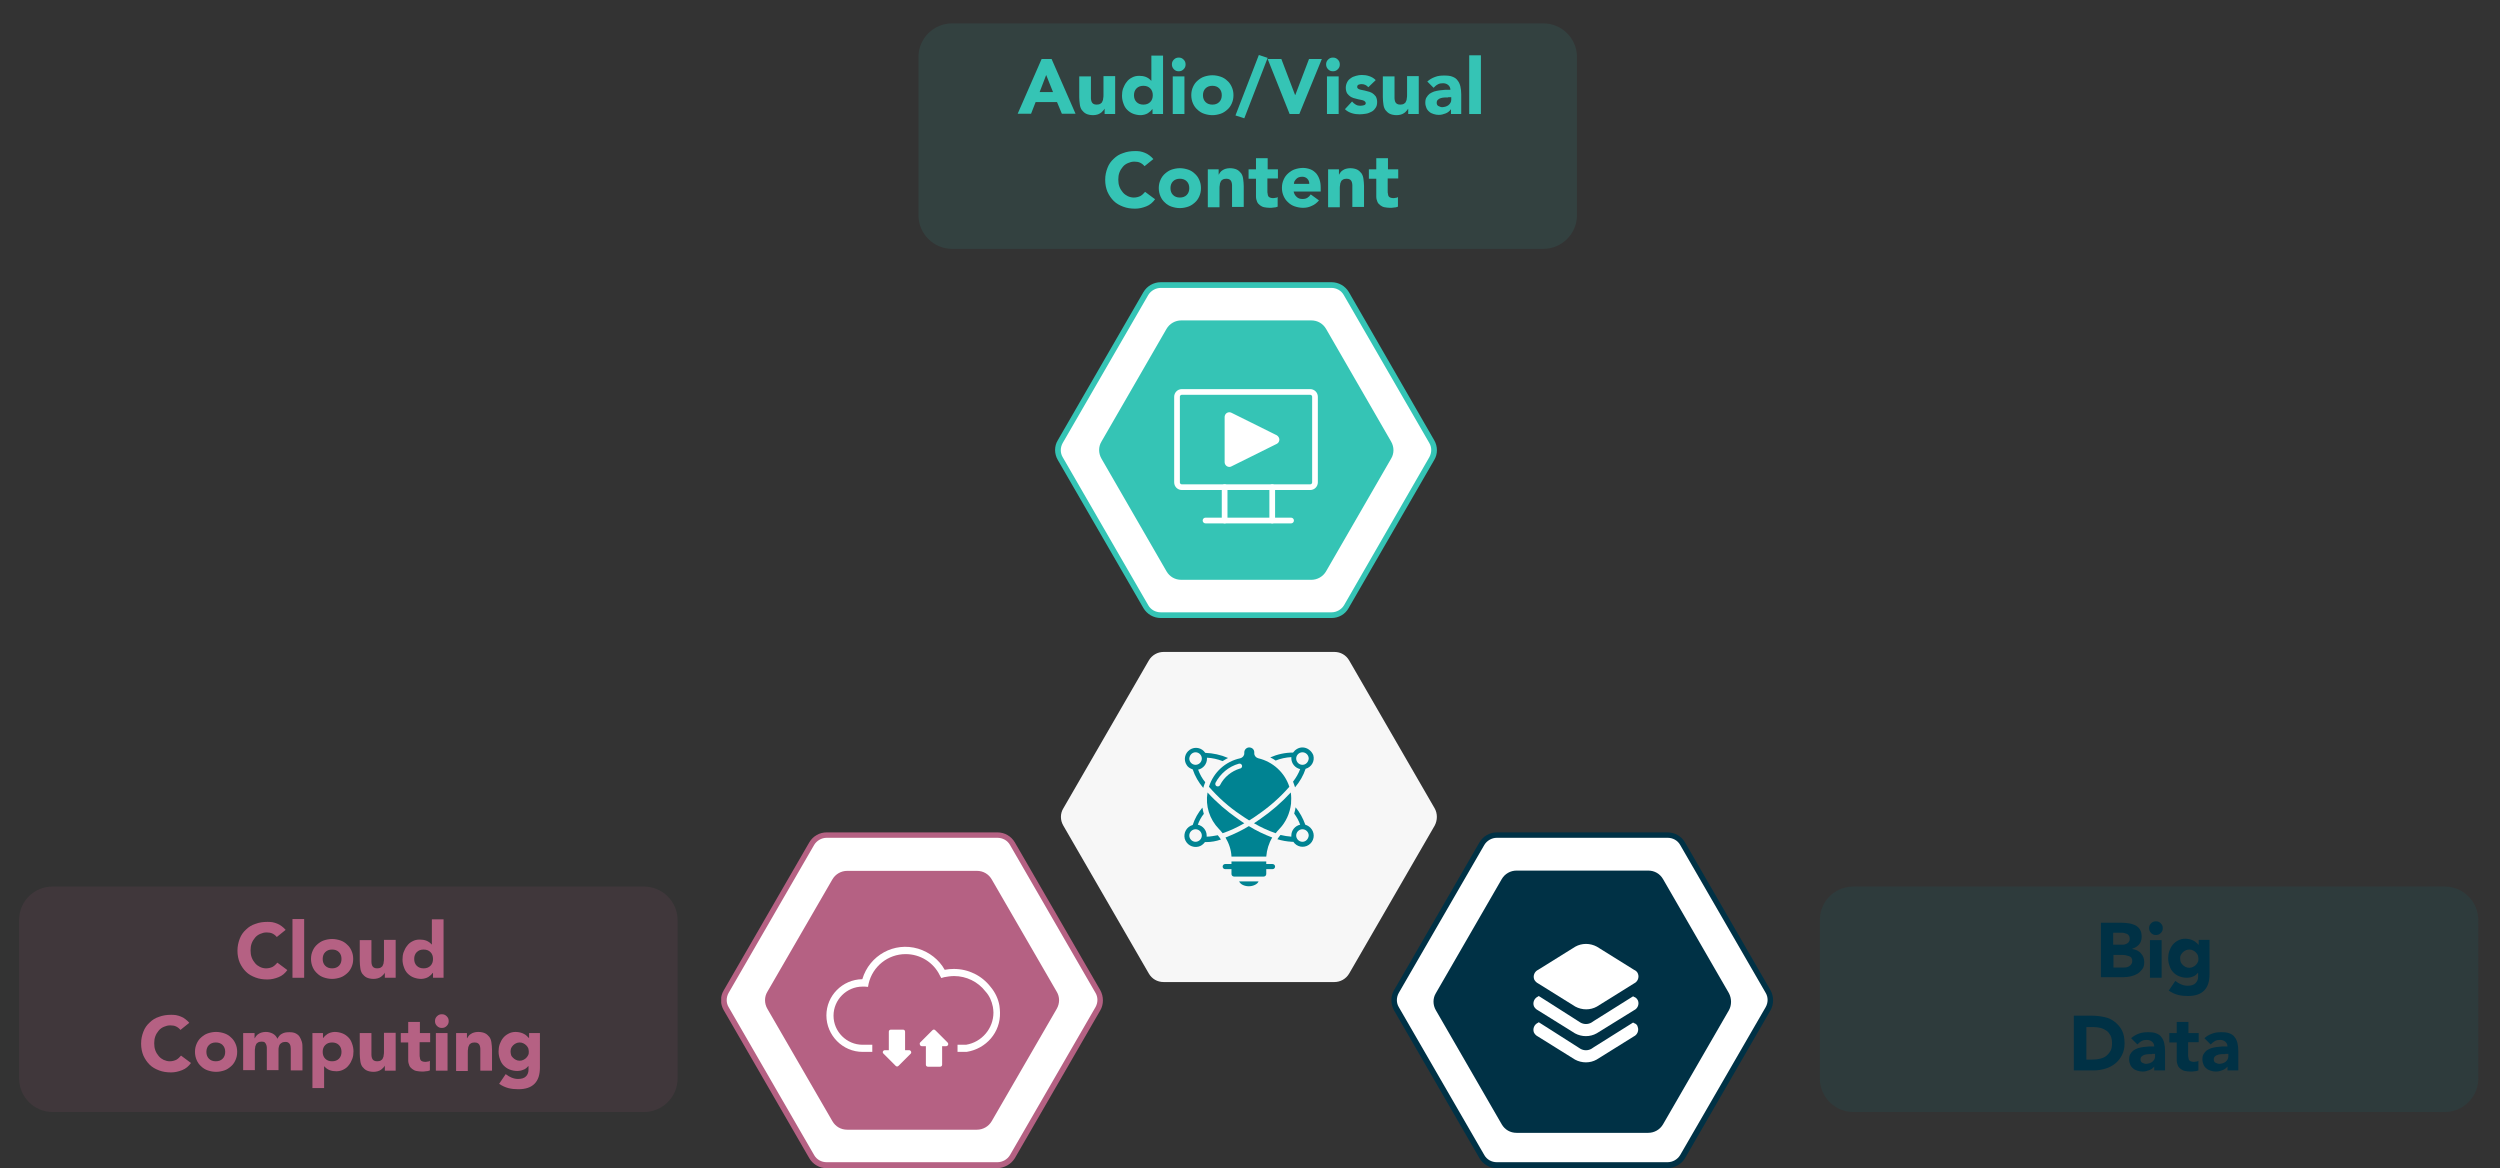
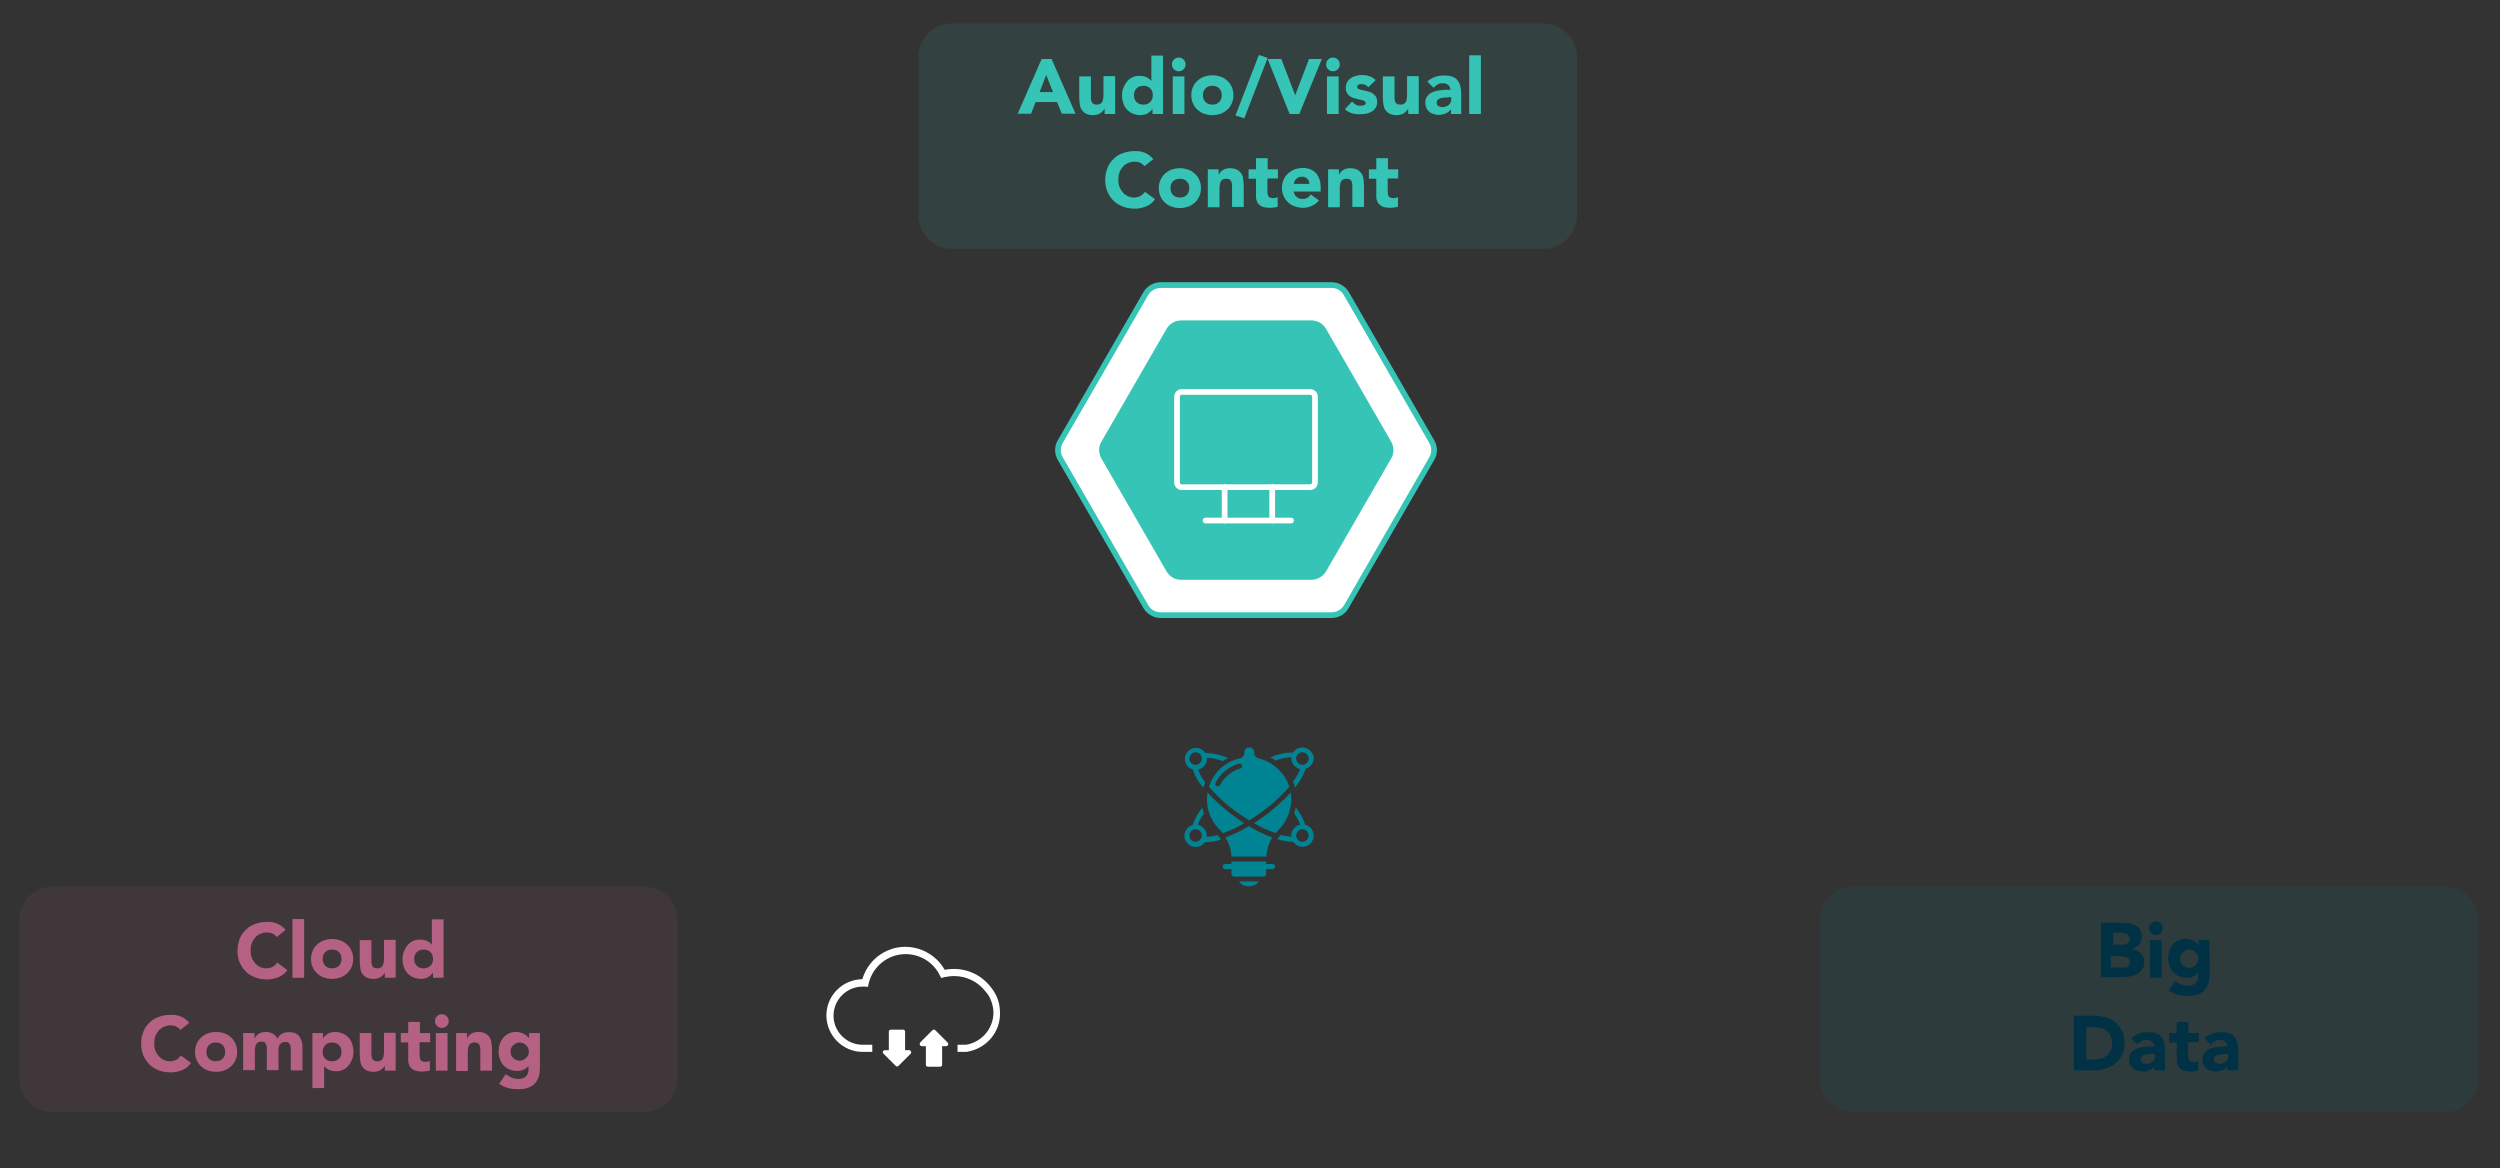
<svg xmlns="http://www.w3.org/2000/svg" xmlns:xlink="http://www.w3.org/1999/xlink" version="1.1" id="Government:_Security_Redactions_FOIA_Cloud_And_Managing_Big_Data_Volumes_Graphic_2" x="0px" y="0px" width="877px" height="409.8px" viewBox="0 0 877 409.8" style="enable-background:new 0 0 877 409.8;" xml:space="preserve">
  <rect x="0" y="0" width="877" height="409.8" fill="#333333" stroke="none" />
  <style type="text/css">
	.st0{clip-path:url(#SVGID_00000152245239896906343750000011505466876113138338_);}
	.st1{fill:#FFFFFF;}
	.st2{fill:#35C4B5;}
	.st3{clip-path:url(#SVGID_00000143575699520259299860000016526067458039462836_);}
	.st4{fill:none;stroke:#FFFFFF;stroke-width:2;stroke-linecap:round;stroke-linejoin:round;}
	.st5{clip-path:url(#SVGID_00000152257347457204013420000004127673678515836081_);}
	.st6{fill:#003145;}
	.st7{fill:#F7F7F7;}
	.st8{fill:#B56183;}
	.st9{clip-path:url(#SVGID_00000102509981743271564310000011940741984110115762_);}
	.st10{clip-path:url(#SVGID_00000065061499252934463790000007222467296403879302_);}
	.st11{fill:#008392;}
	.st12{opacity:0.1;fill:#35C4B5;enable-background:new    ;}
	.st13{opacity:0.1;fill:#B56183;enable-background:new    ;}
	.st14{opacity:0.1;fill:#008392;enable-background:new    ;}
</style>
  <g id="Group_32056">
    <g>
      <defs>
        <rect id="SVGID_1_" x="253" y="99" width="369" height="310.8" />
      </defs>
      <clipPath id="SVGID_00000137119397086432568460000000447670017977330620_">
        <use xlink:href="#SVGID_1_" style="overflow:visible;" />
      </clipPath>
      <g id="Group_32055" style="clip-path:url(#SVGID_00000137119397086432568460000000447670017977330620_);">
        <path id="Path_45487" class="st1" d="M502.3,160.9l-30,51.9c-1.1,1.9-3.1,3-5.2,3h-59.9c-2.2,0-4.1-1.1-5.2-3l-30-51.9     c-1.1-1.9-1.1-4.2,0-6l30-51.9c1.1-1.9,3.1-3,5.2-3h59.9c2.2,0,4.1,1.1,5.2,3l30,51.9C503.3,156.8,503.3,159.1,502.3,160.9" />
        <path id="Path_45488" class="st2" d="M467.1,216.8h-59.9c-2.5,0-4.8-1.3-6.1-3.5l-30-51.9c-1.3-2.2-1.3-4.9,0-7l30-51.9     c1.3-2.2,3.6-3.5,6.1-3.5h59.9c2.5,0,4.8,1.3,6.1,3.5l29.9,51.9c1.3,2.2,1.3,4.9,0,7l-30,51.9     C471.9,215.5,469.6,216.8,467.1,216.8 M407.2,101c-1.8,0-3.5,1-4.4,2.5l-30,51.9c-0.9,1.6-0.9,3.5,0,5l30,51.9     c0.9,1.6,2.6,2.5,4.4,2.5h59.9c1.8,0,3.5-1,4.4-2.5l29.9-51.9c0.9-1.6,0.9-3.5,0-5l-30-51.9c-0.9-1.6-2.6-2.5-4.3-2.5H407.2z" />
        <path id="Path_45489" class="st2" d="M488,160.9l-22.8,39.5c-1.1,1.9-3.1,3-5.2,3h-45.6c-2.2,0-4.1-1.1-5.2-3l-22.8-39.5     c-1.1-1.9-1.1-4.2,0-6l22.8-39.5c1.1-1.9,3.1-3,5.2-3H460c2.2,0,4.1,1.1,5.2,3l22.8,39.5C489.1,156.8,489.1,159.1,488,160.9" />
      </g>
    </g>
  </g>
  <g id="Group_32058">
    <g>
      <defs>
        <rect id="SVGID_00000031896593084314269880000018047677853908835468_" x="411.2" y="135.9" width="51.7" height="48.4" />
      </defs>
      <clipPath id="SVGID_00000004532804413819673190000012992747315245408130_">
        <use xlink:href="#SVGID_00000031896593084314269880000018047677853908835468_" style="overflow:visible;" />
      </clipPath>
      <g id="Group_32057" style="clip-path:url(#SVGID_00000004532804413819673190000012992747315245408130_);">
        <path id="Rectangle_5536" class="st4" d="M414.6,137.5h45c0.9,0,1.7,0.7,1.7,1.7v30c0,0.9-0.7,1.7-1.7,1.7h-45     c-0.9,0-1.7-0.7-1.7-1.7v-30C412.9,138.3,413.6,137.5,414.6,137.5z" />
        <line id="Line_18" class="st4" x1="422.9" y1="182.6" x2="452.9" y2="182.6" />
        <line id="Line_19" class="st4" x1="429.6" y1="170.9" x2="429.6" y2="182.6" />
        <line id="Line_20" class="st4" x1="446.3" y1="170.9" x2="446.3" y2="182.6" />
      </g>
    </g>
  </g>
  <g id="Group_32060">
    <g>
      <defs>
-         <rect id="SVGID_00000168113983519533438900000016539534937153852838_" x="253" y="99" width="369" height="310.8" />
-       </defs>
+         </defs>
      <clipPath id="SVGID_00000031914172877384180580000012234721946936599180_">
        <use xlink:href="#SVGID_00000168113983519533438900000016539534937153852838_" style="overflow:visible;" />
      </clipPath>
      <g id="Group_32059" style="clip-path:url(#SVGID_00000031914172877384180580000012234721946936599180_);">
        <path id="Path_45490" class="st1" d="M428.7,162.1v-15.9c0-1.4,1.1-2.5,2.5-2.5c0.4,0,0.8,0.1,1.1,0.3l15.9,7.9     c1.2,0.6,1.7,2.1,1.1,3.4c-0.2,0.5-0.6,0.9-1.1,1.1l-15.9,7.9c-1.2,0.6-2.7,0.1-3.4-1.1C428.8,162.9,428.7,162.5,428.7,162.1" />
        <path id="Path_45491" class="st2" d="M448.8,154.2c0-0.6-0.4-1.2-0.9-1.5l-15.9-7.9c-0.8-0.4-1.8-0.1-2.2,0.7     c-0.1,0.2-0.2,0.5-0.2,0.7v15.9c0,0.9,0.7,1.7,1.7,1.7c0.3,0,0.5-0.1,0.7-0.2l15.9-7.9C448.5,155.4,448.8,154.8,448.8,154.2      M450.5,154.2c0,1.3-0.7,2.4-1.8,3l-15.9,7.9c-1.6,0.8-3.7,0.2-4.5-1.5c-0.2-0.5-0.4-1-0.4-1.5v-15.9c0-1.8,1.5-3.3,3.3-3.3     c0.5,0,1,0.1,1.5,0.4l15.9,7.9C449.8,151.8,450.5,152.9,450.5,154.2" />
        <path id="Path_45492" class="st1" d="M620.2,353.9l-30,51.9c-1.1,1.9-3.1,3-5.2,3h-59.9c-2.2,0-4.1-1.1-5.2-3l-30-51.9     c-1.1-1.9-1.1-4.2,0-6l30-51.9c1.1-1.9,3.1-3,5.2-3H585c2.2,0,4.1,1.1,5.2,3l30,51.9C621.3,349.7,621.3,352,620.2,353.9" />
        <path id="Path_45493" class="st6" d="M585,409.8h-59.9c-2.5,0-4.8-1.3-6.1-3.5l-30-51.9c-1.2-2.2-1.2-4.9,0-7l30-51.9     c1.3-2.2,3.6-3.5,6.1-3.5H585c2.5,0,4.8,1.3,6.1,3.5l30,51.9c1.2,2.2,1.2,4.9,0,7l-30,51.9C589.9,408.4,587.5,409.7,585,409.8      M525.1,293.9c-1.8,0-3.5,1-4.4,2.5l-30,51.9c-0.9,1.6-0.9,3.5,0,5l30,51.9c0.9,1.6,2.6,2.5,4.4,2.5H585c1.8,0,3.5-1,4.4-2.5     l30-51.9c0.9-1.6,0.9-3.5,0-5l-30-51.9c-0.9-1.6-2.6-2.5-4.4-2.5H525.1z" />
-         <path id="Path_45494" class="st6" d="M606.5,354.4l-23.1,40c-1.1,1.9-3.1,3-5.2,3H532c-2.2,0-4.1-1.1-5.2-3l-23.1-40     c-1.1-1.9-1.1-4.2,0-6l23.1-40c1.1-1.9,3.1-3,5.2-3h46.2c2.2,0,4.1,1.1,5.2,3l23.1,40C607.5,350.3,607.5,352.6,606.5,354.4" />
        <path id="Path_45495" class="st1" d="M573.2,340.2l-13-8.1c-2.4-1.3-5.3-1.3-7.6,0l-13,8.1c-1.3,0.6-1.9,2.1-1.4,3.4     c0.3,0.6,0.8,1.1,1.4,1.4l13,8.1c2.4,1.3,5.3,1.3,7.6,0l13-8.1c1.3-0.6,1.9-2.1,1.4-3.4C574.4,341,573.9,340.5,573.2,340.2" />
        <path id="Path_45496" class="st1" d="M573.2,349.7l-0.3-0.2l-13.7,8.6l-0.9,0.6c-1.2,0.7-2.7,0.7-3.9,0l-10.5-6.7l-4.1-2.6     l-0.3,0.2c-1.3,0.6-1.9,2.1-1.4,3.4c0.3,0.6,0.8,1.1,1.4,1.4l13,8.1c2.4,1.3,5.3,1.3,7.6,0l13.1-8.1c1.3-0.6,1.9-2.1,1.4-3.4     C574.3,350.4,573.9,349.9,573.2,349.7" />
        <path id="Path_45497" class="st1" d="M573.2,358.9l-0.3-0.2l-13.7,8.6l-0.9,0.6c-1.2,0.7-2.7,0.7-3.9,0l-10.5-6.7l-4.1-2.6     l-0.3,0.2c-1.3,0.6-1.9,2.1-1.4,3.4c0.3,0.6,0.8,1.1,1.4,1.4l13,8.1c2.4,1.3,5.3,1.3,7.6,0l13-8.1c1.3-0.6,1.9-2.1,1.4-3.4     C574.4,359.6,573.9,359.1,573.2,358.9" />
        <path id="Path_45498" class="st7" d="M503.3,289.6l-30,51.9c-1.1,1.9-3.1,3-5.2,3h-59.9c-2.2,0-4.1-1.1-5.2-3l-30-51.9     c-1.1-1.9-1.1-4.2,0-6l30-51.9c1.1-1.9,3.1-3,5.2-3h59.9c2.2,0,4.1,1.1,5.2,3l30,51.9C504.3,285.4,504.3,287.7,503.3,289.6" />
        <path id="Path_45499" class="st1" d="M385.1,353.9l-30,51.9c-1.1,1.9-3.1,3-5.2,3H290c-2.2,0-4.1-1.1-5.2-3l-30-51.9     c-1.1-1.9-1.1-4.2,0-6l30-51.9c1.1-1.9,3.1-3,5.2-3h59.9c2.2,0,4.1,1.1,5.2,3l30,51.9C386.1,349.7,386.1,352,385.1,353.9" />
        <path id="Path_45500" class="st8" d="M349.9,409.8H290c-2.5,0-4.8-1.3-6.1-3.5l-30-51.9c-1.3-2.2-1.3-4.9,0-7l30-51.9     c1.3-2.2,3.6-3.5,6.1-3.5h59.9c2.5,0,4.8,1.3,6.1,3.5l30,51.9c1.2,2.2,1.2,4.9,0,7l-30,51.9C354.7,408.4,352.4,409.7,349.9,409.8      M290,293.9c-1.8,0-3.5,1-4.4,2.5l-30,51.9c-0.9,1.6-0.9,3.5,0,5l30,51.9c0.9,1.6,2.6,2.5,4.4,2.5h59.9c1.8,0,3.5-1,4.4-2.5     l30-51.9c0.9-1.6,0.9-3.5,0-5l-30-51.9c-0.9-1.6-2.6-2.5-4.4-2.5H290z" />
        <path id="Path_45501" class="st8" d="M370.7,353.9l-22.8,39.4c-1.1,1.9-3.1,3-5.2,3h-45.5c-2.2,0-4.1-1.1-5.2-3l-22.8-39.4     c-1.1-1.9-1.1-4.2,0-6l22.8-39.4c1.1-1.9,3.1-3,5.2-3h45.5c2.2,0,4.1,1.1,5.2,3l22.8,39.4C371.8,349.7,371.8,352,370.7,353.9" />
      </g>
    </g>
  </g>
  <g id="Group_32062">
    <g>
      <defs>
        <rect id="SVGID_00000177444611424409609990000008057550440843320749_" x="290.1" y="332.2" width="61" height="42" />
      </defs>
      <clipPath id="SVGID_00000065057216282316216910000006145758717512951740_">
        <use xlink:href="#SVGID_00000177444611424409609990000008057550440843320749_" style="overflow:visible;" />
      </clipPath>
      <g id="Group_32061" style="clip-path:url(#SVGID_00000065057216282316216910000006145758717512951740_);">
        <path id="Path_45502" class="st1" d="M339.1,369h-3.2v-2.5h3c5.5-0.9,9.6-5.7,9.6-11.3c0-0.7-0.1-1.3-0.2-2     c-0.4-2-1.2-3.9-2.6-5.4l0,0c-2.6-3.4-6.7-5.4-11-5.4c-1.2,0-2.4,0.2-3.5,0.4l-1,0.3l-0.5-0.9c-2.2-4.6-6.9-7.5-12-7.5     c-6.2,0-11.6,4.3-13,10.4l-0.2,1.1l-1.1-0.1c-0.3,0-0.6,0-0.8,0c-5.6,0-10.2,4.6-10.2,10.2c0,5.6,4.6,10.2,10.2,10.2c0,0,0,0,0,0     h3.4v2.5h-3.4c-7,0-12.7-5.8-12.7-12.8c0-6.9,5.6-12.6,12.6-12.7c2.5-8.4,11.2-13.2,19.6-10.7c3.9,1.2,7.3,3.8,9.3,7.4     c1-0.2,2.1-0.3,3.2-0.3c5.1,0,9.8,2.3,12.9,6.3c1.6,1.9,2.7,4.2,3.1,6.6c0.1,0.8,0.2,1.6,0.2,2.4C351,362.1,346,367.9,339.1,369     L339.1,369z" />
        <path id="Path_45503" class="st1" d="M319.5,369.6l-4.3,4.3c-0.3,0.3-0.7,0.3-1,0l-4.3-4.3c-0.3-0.3-0.3-0.7,0-1     c0.1-0.1,0.3-0.2,0.5-0.2h1.4v-6.5c0-0.4,0.3-0.7,0.7-0.7c0,0,0,0,0,0h4.3c0.4,0,0.7,0.3,0.7,0.7v6.5h1.4c0.3,0,0.6,0.2,0.7,0.5     C319.7,369.1,319.7,369.4,319.5,369.6" />
        <path id="Path_45504" class="st1" d="M332.6,366.5c-0.1,0.3-0.4,0.5-0.7,0.5h-1.4v6.5c0,0.4-0.3,0.7-0.7,0.7c0,0,0,0,0,0h-4.3     c-0.4,0-0.7-0.3-0.7-0.7v-6.5h-1.4c-0.3,0-0.6-0.2-0.7-0.5c-0.1-0.3-0.1-0.6,0.1-0.8l4.3-4.3c0.3-0.3,0.7-0.3,1,0l4.3,4.3     C332.6,365.9,332.7,366.2,332.6,366.5" />
      </g>
    </g>
  </g>
  <g id="Group_32064">
    <g>
      <defs>
        <rect id="SVGID_00000160186547817525713470000004370052559803901317_" x="253" y="99" width="369" height="310.8" />
      </defs>
      <clipPath id="SVGID_00000151516970278848539640000014914052380221876152_">
        <use xlink:href="#SVGID_00000160186547817525713470000004370052559803901317_" style="overflow:visible;" />
      </clipPath>
      <g id="Group_32063" style="clip-path:url(#SVGID_00000151516970278848539640000014914052380221876152_);">
        <path id="Path_45505" class="st11" d="M438.1,310.9c1.6,0,3.1-0.8,3.4-1.7h-6.8C435.1,310.2,436.5,310.9,438.1,310.9" />
        <path id="Path_45506" class="st11" d="M424.1,276c3.3,3.8,7,7.1,11.2,9.9c0.9,0.6,1.9,1.3,2.9,1.9c1-0.6,2-1.2,2.9-1.9     c4.1-2.8,7.9-6.1,11.2-9.9c-1.6-5-5.8-8.8-10.9-10c-0.8-0.2-1.4-0.9-1.4-1.7v-0.4c0-1-0.8-1.7-1.8-1.7c-0.9,0-1.7,0.8-1.7,1.7     v0.4c0,0.8-0.6,1.5-1.4,1.7C429.9,267.1,425.7,270.9,424.1,276z M434.6,267.9c0.5-0.1,0.9,0.1,1.1,0.6c0.1,0.5-0.1,0.9-0.6,1.1     c0,0,0,0-0.1,0c-3,0.9-5.6,3-7,5.8c-0.2,0.4-0.7,0.6-1.2,0.4c-0.4-0.2-0.6-0.7-0.4-1.2l0,0C428.1,271.4,431,268.9,434.6,267.9" />
        <path id="Path_45507" class="st11" d="M452.9,281.9c0.1-1.3,0.1-2.6-0.1-3.9c-3.2,3.5-6.8,6.6-10.7,9.3c-0.7,0.5-1.5,1-2.2,1.5     c2.4,1.4,5,2.6,7.6,3.5c0.4-0.5,0.8-1,1.3-1.5C451.1,288.4,452.5,285.3,452.9,281.9z" />
        <path id="Path_45508" class="st11" d="M432,300.5h12.2c0.2-2.4,0.9-4.7,2.1-6.7c-2.9-1.1-5.6-2.4-8.2-4c-2.6,1.6-5.4,2.9-8.2,4     C431.1,295.8,431.9,298.1,432,300.5" />
        <path id="Path_45509" class="st11" d="M434.3,287.3c-3.9-2.7-7.5-5.8-10.7-9.3c-0.8,4.7,0.7,9.4,4,12.8c0.5,0.5,0.9,1,1.3,1.5     c2.6-0.9,5.2-2.1,7.6-3.5C435.7,288.3,435,287.8,434.3,287.3" />
        <path id="Path_45510" class="st11" d="M456.9,262.2c-1.3,0-2.5,0.7-3.3,1.8c-2.8,0-5.5,0.6-8,1.7c0.7,0.3,1.3,0.7,1.9,1.1     c1.7-0.7,3.6-1.1,5.5-1.2c0,0.1,0,0.3,0,0.4c0,1.8,1.3,3.4,3.1,3.8c-0.6,1.6-1.5,3.1-2.5,4.4c0.1,0.4,0.3,0.7,0.4,1.1     c0.1,0.3,0.2,0.6,0.3,0.9c1.6-1.9,2.9-4.1,3.7-6.5c2.1-0.6,3.3-2.7,2.7-4.8C460.1,263.4,458.6,262.2,456.9,262.2 M456.9,268.3     c-1.2,0-2.2-1-2.2-2.2c0-1.2,1-2.2,2.2-2.2s2.2,1,2.2,2.2c0,0,0,0,0,0C459,267.3,458.1,268.3,456.9,268.3" />
        <path id="Path_45511" class="st11" d="M423.3,293.5c0-0.1,0-0.3,0-0.4c0-1.8-1.3-3.4-3.1-3.8c0.5-1.4,1.2-2.7,2.1-3.8v0     c-0.2-0.7-0.4-1.5-0.5-2.2c-1.5,1.8-2.7,3.9-3.4,6.1h0c-2.1,0.6-3.3,2.7-2.8,4.8c0.6,2.1,2.7,3.3,4.8,2.8     c0.9-0.2,1.7-0.8,2.3-1.6c0.2,0,0.3,0,0.5,0c1.7,0,3.4-0.3,5.1-0.9c-0.3-0.5-0.7-1-1.1-1.5C425.9,293.2,424.6,293.5,423.3,293.5      M419.4,295.3c-1.2,0-2.2-1-2.2-2.2c0-1.2,1-2.2,2.2-2.2c1.2,0,2.2,1,2.2,2.2C421.6,294.3,420.6,295.3,419.4,295.3" />
        <path id="Path_45512" class="st11" d="M418.4,269.9c0.8,2.4,2.1,4.6,3.7,6.5c0.2-0.7,0.4-1.3,0.7-2c-1.1-1.3-1.9-2.8-2.5-4.4     c1.8-0.4,3.1-2,3.1-3.8c0-0.1,0-0.3,0-0.4c1.9,0.1,3.7,0.5,5.5,1.2c0.6-0.4,1.3-0.8,1.9-1.1c-2.5-1.1-5.3-1.7-8-1.8     c-1.2-1.8-3.6-2.3-5.4-1.1c-1.8,1.2-2.3,3.6-1.1,5.4C416.7,269.1,417.5,269.6,418.4,269.9 M419.4,263.9c1.2,0,2.2,1,2.2,2.2     s-1,2.2-2.2,2.2c-1.2,0-2.2-1-2.2-2.2c0,0,0,0,0,0C417.3,264.9,418.2,263.9,419.4,263.9" />
        <path id="Path_45513" class="st11" d="M457.9,289.3c-0.8-2.2-1.9-4.3-3.4-6.1c-0.1,0.7-0.3,1.5-0.5,2.2c0.9,1.2,1.6,2.5,2.1,3.9     c-1.8,0.4-3.1,2-3.1,3.8c0,0.1,0,0.3,0,0.4c-1.3-0.1-2.6-0.3-3.8-0.6c-0.4,0.5-0.8,1-1.1,1.5c1.6,0.5,3.3,0.8,5.1,0.9     c0.2,0,0.3,0,0.5,0c1.2,1.8,3.6,2.3,5.4,1.1c1.8-1.2,2.3-3.6,1.1-5.4C459.6,290.1,458.8,289.6,457.9,289.3 M456.9,295.3     c-1.2,0-2.2-1-2.2-2.2c0-1.2,1-2.2,2.2-2.2c1.2,0,2.2,1,2.2,2.2C459,294.3,458.1,295.3,456.9,295.3" />
        <path id="Path_45514" class="st11" d="M446.4,303.1h-2.2v-0.9h-12.2v0.9h-2.2c-0.5,0-0.9,0.4-0.9,0.9s0.4,0.9,0.9,0.9h2.2v1.7     c0,0.5,0.4,0.9,0.9,0.9h10.4c0.5,0,0.9-0.4,0.9-0.9c0,0,0,0,0,0v-1.7h2.2c0.5,0,0.9-0.4,0.9-0.9S446.9,303.1,446.4,303.1" />
      </g>
    </g>
  </g>
  <path class="st12" d="M334,8.2h207.4c6.5,0,11.8,5.3,11.8,11.8v55.5c0,6.5-5.3,11.8-11.8,11.8H334c-6.5,0-11.8-5.3-11.8-11.8V20  C322.2,13.5,327.5,8.2,334,8.2z" />
  <path class="st13" d="M18.5,311h207.4c6.5,0,11.8,5.3,11.8,11.8v55.5c0,6.5-5.3,11.8-11.8,11.8H18.5c-6.5,0-11.8-5.3-11.8-11.8  v-55.5C6.7,316.1,12,311,18.5,311z" />
  <path class="st14" d="M650.2,311h207.4c6.5,0,11.8,5.3,11.8,11.8v55.5c0,6.5-5.3,11.8-11.8,11.8H650.2c-6.5,0-11.8-5.3-11.8-11.8  v-55.5C638.4,316.2,643.6,311,650.2,311z" />
  <g>
    <path class="st2" d="M365.4,20.7h3.5l8.4,19.2h-4.8l-1.7-4.1h-7.5l-1.6,4.1H357L365.4,20.7z M367,26.3l-2.3,6h4.7L367,26.3z" />
    <path class="st2" d="M391.4,40h-3.9v-1.8h-0.1c-0.1,0.3-0.3,0.5-0.6,0.8c-0.2,0.3-0.5,0.5-0.8,0.7c-0.3,0.2-0.7,0.4-1.1,0.5   c-0.4,0.1-0.9,0.2-1.4,0.2c-1,0-1.9-0.2-2.5-0.5c-0.6-0.3-1.1-0.8-1.5-1.3c-0.4-0.6-0.6-1.2-0.7-2c-0.1-0.8-0.2-1.6-0.2-2.5v-7.3   h4.1v6.5c0,0.4,0,0.8,0,1.2c0,0.4,0.1,0.8,0.2,1.1c0.1,0.3,0.3,0.6,0.6,0.8c0.3,0.2,0.7,0.3,1.2,0.3c0.5,0,1-0.1,1.3-0.3   c0.3-0.2,0.6-0.4,0.7-0.8c0.2-0.3,0.3-0.7,0.3-1.1c0.1-0.4,0.1-0.8,0.1-1.2v-6.6h4.1V40z" />
    <path class="st2" d="M408.1,40h-3.8v-1.7h-0.1c-0.2,0.2-0.4,0.5-0.6,0.7c-0.3,0.2-0.6,0.5-0.9,0.7c-0.4,0.2-0.7,0.4-1.2,0.5   c-0.4,0.1-0.9,0.2-1.3,0.2c-1,0-1.9-0.2-2.7-0.5c-0.8-0.3-1.5-0.8-2.1-1.4s-1-1.3-1.3-2.2c-0.3-0.8-0.5-1.7-0.5-2.7   c0-0.9,0.1-1.8,0.4-2.6c0.3-0.8,0.7-1.6,1.2-2.2c0.5-0.7,1.1-1.2,1.9-1.6c0.7-0.4,1.6-0.6,2.5-0.6c0.9,0,1.6,0.1,2.4,0.4   c0.7,0.3,1.3,0.7,1.8,1.3h0.1v-8.8h4.1V40z M404.4,33.4c0-1-0.3-1.8-0.9-2.4c-0.6-0.6-1.4-0.9-2.4-0.9c-1,0-1.8,0.3-2.4,0.9   c-0.6,0.6-0.9,1.4-0.9,2.4s0.3,1.8,0.9,2.4c0.6,0.6,1.4,0.9,2.4,0.9c1,0,1.8-0.3,2.4-0.9C404.1,35.2,404.4,34.4,404.4,33.4z" />
    <path class="st2" d="M411.1,22.6c0-0.7,0.2-1.2,0.7-1.7c0.5-0.5,1-0.7,1.7-0.7s1.2,0.2,1.7,0.7c0.5,0.5,0.7,1,0.7,1.7   s-0.2,1.2-0.7,1.7c-0.5,0.5-1,0.7-1.7,0.7s-1.2-0.2-1.7-0.7S411.1,23.2,411.1,22.6z M411.4,26.8h4.1V40h-4.1V26.8z" />
    <path class="st2" d="M417.9,33.4c0-1.1,0.2-2,0.6-2.9c0.4-0.9,0.9-1.6,1.6-2.2c0.7-0.6,1.4-1.1,2.3-1.4s1.9-0.5,2.9-0.5   c1,0,2,0.2,2.9,0.5s1.7,0.8,2.3,1.4c0.7,0.6,1.2,1.3,1.6,2.2c0.4,0.9,0.6,1.8,0.6,2.9s-0.2,2-0.6,2.9c-0.4,0.9-0.9,1.6-1.6,2.2   c-0.7,0.6-1.4,1.1-2.3,1.4s-1.9,0.5-2.9,0.5c-1,0-2-0.2-2.9-0.5s-1.7-0.8-2.3-1.4c-0.7-0.6-1.2-1.3-1.6-2.2   C418.1,35.4,417.9,34.4,417.9,33.4z M422,33.4c0,1,0.3,1.8,0.9,2.4c0.6,0.6,1.4,0.9,2.4,0.9c1,0,1.8-0.3,2.4-0.9   c0.6-0.6,0.9-1.4,0.9-2.4s-0.3-1.8-0.9-2.4c-0.6-0.6-1.4-0.9-2.4-0.9c-1,0-1.8,0.3-2.4,0.9C422.3,31.6,422,32.4,422,33.4z" />
    <path class="st2" d="M441.6,19.3l3.1,1l-8.2,21.2l-3.1-1L441.6,19.3z" />
    <path class="st2" d="M444.7,20.7h4.8l4.8,12.6h0.1l4.8-12.6h4.5L455.8,40h-3.4L444.7,20.7z" />
    <path class="st2" d="M465.2,22.6c0-0.7,0.2-1.2,0.7-1.7c0.5-0.5,1-0.7,1.7-0.7s1.2,0.2,1.7,0.7c0.5,0.5,0.7,1,0.7,1.7   s-0.2,1.2-0.7,1.7c-0.5,0.5-1,0.7-1.7,0.7s-1.2-0.2-1.7-0.7C465.4,23.8,465.2,23.2,465.2,22.6z M465.5,26.8h4.1V40h-4.1V26.8z" />
    <path class="st2" d="M480,30.6c-0.6-0.7-1.4-1.1-2.4-1.1c-0.3,0-0.7,0.1-1,0.2s-0.5,0.4-0.5,0.8c0,0.3,0.2,0.6,0.5,0.7   c0.3,0.2,0.8,0.3,1.3,0.4c0.5,0.1,1.1,0.2,1.7,0.4c0.6,0.1,1.1,0.3,1.7,0.6c0.5,0.3,0.9,0.7,1.3,1.2c0.3,0.5,0.5,1.2,0.5,2   c0,0.9-0.2,1.6-0.6,2.1c-0.4,0.6-0.8,1-1.4,1.3c-0.6,0.3-1.2,0.6-2,0.7c-0.7,0.1-1.4,0.2-2.1,0.2c-0.9,0-1.9-0.1-2.8-0.4   c-0.9-0.3-1.7-0.7-2.4-1.4l2.5-2.7c0.4,0.5,0.8,0.8,1.3,1.1s1,0.4,1.6,0.4c0.5,0,0.9-0.1,1.3-0.2c0.4-0.1,0.6-0.4,0.6-0.7   c0-0.3-0.2-0.6-0.5-0.8c-0.3-0.2-0.8-0.3-1.3-0.4c-0.5-0.1-1.1-0.2-1.7-0.4c-0.6-0.1-1.1-0.3-1.7-0.6c-0.5-0.3-0.9-0.7-1.3-1.2   c-0.3-0.5-0.5-1.2-0.5-2c0-0.8,0.2-1.4,0.5-2c0.3-0.6,0.7-1,1.3-1.4c0.5-0.4,1.1-0.6,1.8-0.8c0.7-0.2,1.3-0.3,2-0.3   c0.9,0,1.7,0.1,2.6,0.4c0.9,0.3,1.6,0.7,2.3,1.4L480,30.6z" />
    <path class="st2" d="M497.9,40h-3.9v-1.8h-0.1c-0.1,0.3-0.3,0.5-0.6,0.8c-0.2,0.3-0.5,0.5-0.8,0.7c-0.3,0.2-0.7,0.4-1.1,0.5   s-0.9,0.2-1.4,0.2c-1,0-1.9-0.2-2.5-0.5s-1.1-0.8-1.5-1.3c-0.4-0.6-0.6-1.2-0.7-2c-0.1-0.8-0.2-1.6-0.2-2.5v-7.3h4.1v6.5   c0,0.4,0,0.8,0,1.2s0.1,0.8,0.2,1.1c0.1,0.3,0.3,0.6,0.6,0.8c0.3,0.2,0.7,0.3,1.2,0.3c0.5,0,1-0.1,1.3-0.3c0.3-0.2,0.6-0.4,0.7-0.8   c0.2-0.3,0.3-0.7,0.3-1.1c0.1-0.4,0.1-0.8,0.1-1.2v-6.6h4.1V40z" />
    <path class="st2" d="M509,38.3L509,38.3c-0.5,0.7-1.1,1.2-1.9,1.5c-0.8,0.3-1.5,0.5-2.4,0.5c-0.6,0-1.2-0.1-1.8-0.3   c-0.6-0.2-1.1-0.4-1.5-0.8c-0.4-0.3-0.8-0.8-1-1.3s-0.4-1.1-0.4-1.8c0-0.8,0.1-1.4,0.4-1.9c0.3-0.5,0.7-1,1.1-1.3   c0.5-0.3,1-0.6,1.6-0.8c0.6-0.2,1.3-0.3,1.9-0.4c0.7-0.1,1.3-0.1,2-0.2c0.7,0,1.3,0,1.8,0c0-0.7-0.3-1.3-0.8-1.7   c-0.5-0.4-1.1-0.6-1.8-0.6c-0.7,0-1.3,0.1-1.8,0.4c-0.6,0.3-1,0.7-1.5,1.2l-2.2-2.2c0.8-0.7,1.6-1.2,2.7-1.6c1-0.4,2.1-0.5,3.2-0.5   c1.2,0,2.2,0.1,2.9,0.4c0.8,0.3,1.4,0.7,1.8,1.3c0.5,0.6,0.8,1.3,1,2.1c0.2,0.8,0.3,1.8,0.3,2.9V40H509V38.3z M508,34.2   c-0.3,0-0.7,0-1.2,0c-0.5,0-0.9,0.1-1.3,0.2c-0.4,0.1-0.8,0.3-1.1,0.6c-0.3,0.3-0.4,0.6-0.4,1.1c0,0.5,0.2,0.9,0.6,1.1   c0.4,0.2,0.9,0.4,1.3,0.4c0.4,0,0.8-0.1,1.2-0.2c0.4-0.1,0.7-0.3,1-0.5c0.3-0.2,0.5-0.5,0.7-0.8c0.2-0.3,0.3-0.7,0.3-1.1v-0.9H508z   " />
    <path class="st2" d="M515.4,19.4h4.1V40h-4.1V19.4z" />
    <path class="st2" d="M401.5,58.3c-0.4-0.5-0.9-0.9-1.5-1.2c-0.6-0.3-1.3-0.4-2.1-0.4s-1.5,0.2-2.2,0.5c-0.7,0.3-1.3,0.7-1.8,1.3   c-0.5,0.6-0.9,1.2-1.2,2c-0.3,0.8-0.4,1.6-0.4,2.5c0,0.9,0.1,1.7,0.4,2.5c0.3,0.8,0.7,1.4,1.2,2s1.1,1,1.7,1.3s1.4,0.5,2.1,0.5   c0.9,0,1.6-0.2,2.3-0.5c0.7-0.4,1.2-0.9,1.7-1.5l3.5,2.6c-0.8,1.1-1.8,2-3.1,2.5c-1.3,0.5-2.5,0.8-3.9,0.8c-1.5,0-2.9-0.2-4.2-0.7   c-1.3-0.5-2.4-1.1-3.3-2c-0.9-0.9-1.6-1.9-2.2-3.2c-0.5-1.2-0.8-2.6-0.8-4.2s0.3-2.9,0.8-4.2c0.5-1.3,1.2-2.3,2.2-3.2   c0.9-0.9,2-1.6,3.3-2c1.3-0.5,2.7-0.7,4.2-0.7c0.5,0,1.1,0,1.7,0.1s1.2,0.3,1.7,0.5s1.1,0.5,1.6,0.9c0.5,0.4,1,0.8,1.4,1.3   L401.5,58.3z" />
    <path class="st2" d="M406.5,66c0-1.1,0.2-2,0.6-2.9c0.4-0.9,0.9-1.6,1.6-2.2c0.7-0.6,1.4-1.1,2.3-1.4s1.9-0.5,2.9-0.5   c1,0,2,0.2,2.9,0.5s1.7,0.8,2.3,1.4c0.7,0.6,1.2,1.3,1.6,2.2c0.4,0.9,0.6,1.8,0.6,2.9s-0.2,2-0.6,2.9c-0.4,0.9-0.9,1.6-1.6,2.2   c-0.7,0.6-1.4,1.1-2.3,1.4s-1.9,0.5-2.9,0.5c-1,0-2-0.2-2.9-0.5s-1.7-0.8-2.3-1.4c-0.7-0.6-1.2-1.3-1.6-2.2   C406.7,68,406.5,67,406.5,66z M410.6,66c0,1,0.3,1.8,0.9,2.4c0.6,0.6,1.4,0.9,2.4,0.9c1,0,1.8-0.3,2.4-0.9c0.6-0.6,0.9-1.4,0.9-2.4   s-0.3-1.8-0.9-2.4c-0.6-0.6-1.4-0.9-2.4-0.9c-1,0-1.8,0.3-2.4,0.9C410.9,64.2,410.6,65,410.6,66z" />
    <path class="st2" d="M423.6,59.4h3.9v1.8h0.1c0.1-0.3,0.3-0.5,0.5-0.8c0.2-0.3,0.5-0.5,0.8-0.7c0.3-0.2,0.7-0.4,1.1-0.5   c0.4-0.1,0.9-0.2,1.4-0.2c1,0,1.9,0.2,2.5,0.5c0.6,0.3,1.1,0.8,1.5,1.3c0.4,0.6,0.6,1.2,0.7,2c0.1,0.8,0.2,1.6,0.2,2.5v7.3h-4.1   v-6.5c0-0.4,0-0.8,0-1.2c0-0.4-0.1-0.8-0.2-1.1c-0.1-0.3-0.3-0.6-0.6-0.8c-0.3-0.2-0.7-0.3-1.2-0.3c-0.5,0-1,0.1-1.3,0.3   c-0.3,0.2-0.6,0.4-0.7,0.8c-0.2,0.3-0.3,0.7-0.3,1.1c-0.1,0.4-0.1,0.8-0.1,1.2v6.6h-4.1V59.4z" />
    <path class="st2" d="M448.2,62.6h-3.6V67c0,0.4,0,0.7,0.1,1c0,0.3,0.1,0.6,0.2,0.8c0.1,0.2,0.3,0.4,0.6,0.5c0.3,0.1,0.6,0.2,1,0.2   c0.2,0,0.5,0,0.9-0.1c0.4,0,0.6-0.1,0.8-0.3v3.4c-0.5,0.2-0.9,0.3-1.4,0.3c-0.5,0.1-1,0.1-1.4,0.1c-0.7,0-1.3-0.1-1.9-0.2   c-0.6-0.1-1.1-0.4-1.5-0.7c-0.4-0.3-0.8-0.7-1-1.2c-0.2-0.5-0.4-1.1-0.4-1.8v-6.3h-2.6v-3.3h2.6v-3.9h4.1v3.9h3.6V62.6z" />
    <path class="st2" d="M462.7,70.3c-0.7,0.8-1.5,1.5-2.5,1.9c-1,0.5-2,0.7-3.1,0.7c-1,0-2-0.2-2.9-0.5c-0.9-0.3-1.7-0.8-2.3-1.4   c-0.7-0.6-1.2-1.3-1.6-2.2c-0.4-0.9-0.6-1.8-0.6-2.9s0.2-2,0.6-2.9c0.4-0.9,0.9-1.6,1.6-2.2c0.7-0.6,1.4-1.1,2.3-1.4   c0.9-0.3,1.9-0.5,2.9-0.5c0.9,0,1.8,0.2,2.6,0.5s1.4,0.8,2,1.4c0.5,0.6,0.9,1.3,1.2,2.2c0.3,0.9,0.4,1.8,0.4,2.9v1.3h-9.5   c0.2,0.8,0.5,1.4,1.1,1.9c0.5,0.5,1.2,0.7,2,0.7c0.7,0,1.2-0.1,1.7-0.4c0.5-0.3,0.9-0.7,1.2-1.2L462.7,70.3z M459.3,64.5   c0-0.7-0.2-1.3-0.7-1.8c-0.5-0.5-1.1-0.7-1.8-0.7c-0.5,0-0.9,0.1-1.2,0.2c-0.3,0.1-0.6,0.3-0.9,0.6c-0.2,0.2-0.4,0.5-0.6,0.8   c-0.1,0.3-0.2,0.6-0.2,0.9H459.3z" />
    <path class="st2" d="M465.8,59.4h3.9v1.8h0.1c0.1-0.3,0.3-0.5,0.5-0.8c0.2-0.3,0.5-0.5,0.8-0.7c0.3-0.2,0.7-0.4,1.1-0.5   c0.4-0.1,0.9-0.2,1.4-0.2c1,0,1.9,0.2,2.5,0.5c0.6,0.3,1.1,0.8,1.5,1.3c0.4,0.6,0.6,1.2,0.7,2c0.1,0.8,0.2,1.6,0.2,2.5v7.3h-4.1   v-6.5c0-0.4,0-0.8,0-1.2c0-0.4-0.1-0.8-0.2-1.1c-0.1-0.3-0.3-0.6-0.6-0.8c-0.3-0.2-0.7-0.3-1.2-0.3c-0.5,0-1,0.1-1.3,0.3   c-0.3,0.2-0.6,0.4-0.7,0.8c-0.2,0.3-0.3,0.7-0.3,1.1c-0.1,0.4-0.1,0.8-0.1,1.2v6.6h-4.1V59.4z" />
    <path class="st2" d="M490.4,62.6h-3.6V67c0,0.4,0,0.7,0.1,1c0,0.3,0.1,0.6,0.2,0.8c0.1,0.2,0.3,0.4,0.6,0.5c0.3,0.1,0.6,0.2,1,0.2   c0.2,0,0.5,0,0.9-0.1c0.4,0,0.6-0.1,0.8-0.3v3.4c-0.5,0.2-0.9,0.3-1.4,0.3c-0.5,0.1-1,0.1-1.4,0.1c-0.7,0-1.3-0.1-1.9-0.2   c-0.6-0.1-1.1-0.4-1.5-0.7c-0.4-0.3-0.8-0.7-1-1.2c-0.2-0.5-0.4-1.1-0.4-1.8v-6.3h-2.6v-3.3h2.6v-3.9h4.1v3.9h3.6V62.6z" />
  </g>
  <g>
    <path class="st8" d="M97.1,328.7c-0.4-0.5-0.9-0.9-1.5-1.2s-1.3-0.4-2.1-0.4s-1.5,0.2-2.2,0.5c-0.7,0.3-1.3,0.7-1.8,1.3   c-0.5,0.6-0.9,1.2-1.2,2c-0.3,0.8-0.4,1.6-0.4,2.5c0,0.9,0.1,1.7,0.4,2.5c0.3,0.8,0.7,1.4,1.2,2s1.1,1,1.7,1.3s1.4,0.5,2.1,0.5   c0.9,0,1.6-0.2,2.3-0.5c0.7-0.4,1.2-0.9,1.7-1.5l3.5,2.6c-0.8,1.1-1.8,2-3.1,2.5c-1.3,0.5-2.5,0.8-3.9,0.8c-1.5,0-2.9-0.2-4.2-0.7   c-1.3-0.5-2.4-1.1-3.3-2c-0.9-0.9-1.6-1.9-2.2-3.2c-0.5-1.2-0.8-2.6-0.8-4.2c0-1.5,0.3-2.9,0.8-4.2s1.2-2.3,2.2-3.2   c0.9-0.9,2-1.6,3.3-2c1.3-0.5,2.7-0.7,4.2-0.7c0.5,0,1.1,0,1.7,0.1s1.2,0.3,1.7,0.5s1.1,0.5,1.6,0.9c0.5,0.4,1,0.8,1.4,1.3   L97.1,328.7z" />
    <path class="st8" d="M102.6,322.4h4.1V343h-4.1V322.4z" />
    <path class="st8" d="M109.1,336.4c0-1.1,0.2-2,0.6-2.9s0.9-1.6,1.6-2.2c0.7-0.6,1.4-1.1,2.3-1.4s1.9-0.5,2.9-0.5c1,0,2,0.2,2.9,0.5   s1.7,0.8,2.3,1.4c0.7,0.6,1.2,1.3,1.6,2.2s0.6,1.8,0.6,2.9s-0.2,2-0.6,2.9s-0.9,1.6-1.6,2.2c-0.7,0.6-1.4,1.1-2.3,1.4   s-1.9,0.5-2.9,0.5c-1,0-2-0.2-2.9-0.5s-1.7-0.8-2.3-1.4c-0.7-0.6-1.2-1.3-1.6-2.2S109.1,337.4,109.1,336.4z M113.2,336.4   c0,1,0.3,1.8,0.9,2.4s1.4,0.9,2.4,0.9c1,0,1.8-0.3,2.4-0.9s0.9-1.4,0.9-2.4s-0.3-1.8-0.9-2.4c-0.6-0.6-1.4-0.9-2.4-0.9   c-1,0-1.8,0.3-2.4,0.9C113.5,334.6,113.2,335.4,113.2,336.4z" />
    <path class="st8" d="M138.9,343H135v-1.8H135c-0.1,0.3-0.3,0.5-0.6,0.8s-0.5,0.5-0.8,0.7c-0.3,0.2-0.7,0.4-1.1,0.5   c-0.4,0.1-0.9,0.2-1.4,0.2c-1,0-1.9-0.2-2.5-0.5c-0.6-0.3-1.1-0.8-1.5-1.3c-0.4-0.6-0.6-1.2-0.7-2c-0.1-0.8-0.2-1.6-0.2-2.5v-7.3   h4.1v6.5c0,0.4,0,0.8,0,1.2c0,0.4,0.1,0.8,0.2,1.1c0.1,0.3,0.3,0.6,0.6,0.8c0.3,0.2,0.7,0.3,1.2,0.3c0.5,0,1-0.1,1.3-0.3   s0.6-0.4,0.7-0.8c0.2-0.3,0.3-0.7,0.3-1.1c0.1-0.4,0.1-0.8,0.1-1.2v-6.6h4.1V343z" />
    <path class="st8" d="M155.7,343h-3.8v-1.7h-0.1c-0.2,0.2-0.4,0.5-0.6,0.7c-0.3,0.2-0.6,0.5-0.9,0.7c-0.4,0.2-0.7,0.4-1.2,0.5   c-0.4,0.1-0.9,0.2-1.3,0.2c-1,0-1.9-0.2-2.7-0.5c-0.8-0.3-1.5-0.8-2.1-1.4s-1-1.3-1.3-2.2c-0.3-0.8-0.5-1.7-0.5-2.7   c0-0.9,0.1-1.8,0.4-2.6c0.3-0.8,0.7-1.6,1.2-2.2c0.5-0.7,1.1-1.2,1.9-1.6c0.7-0.4,1.6-0.6,2.5-0.6c0.9,0,1.6,0.1,2.4,0.4   c0.7,0.3,1.3,0.7,1.8,1.3h0.1v-8.8h4.1V343z M151.9,336.4c0-1-0.3-1.8-0.9-2.4c-0.6-0.6-1.4-0.9-2.4-0.9c-1,0-1.8,0.3-2.4,0.9   c-0.6,0.6-0.9,1.4-0.9,2.4s0.3,1.8,0.9,2.4s1.4,0.9,2.4,0.9c1,0,1.8-0.3,2.4-0.9S151.9,337.4,151.9,336.4z" />
    <path class="st8" d="M63.3,361.3c-0.4-0.5-0.9-0.9-1.5-1.2c-0.6-0.3-1.3-0.4-2.1-0.4s-1.5,0.2-2.2,0.5c-0.7,0.3-1.3,0.7-1.8,1.3   c-0.5,0.6-0.9,1.2-1.2,2c-0.3,0.8-0.4,1.6-0.4,2.5c0,0.9,0.1,1.7,0.4,2.5c0.3,0.8,0.7,1.4,1.2,2s1.1,1,1.7,1.3   c0.7,0.3,1.4,0.5,2.1,0.5c0.9,0,1.6-0.2,2.3-0.5c0.7-0.4,1.2-0.9,1.7-1.5l3.5,2.6c-0.8,1.1-1.8,2-3.1,2.5c-1.3,0.5-2.5,0.8-3.9,0.8   c-1.5,0-2.9-0.2-4.2-0.7c-1.3-0.5-2.4-1.1-3.3-2c-0.9-0.9-1.6-1.9-2.2-3.2c-0.5-1.2-0.8-2.6-0.8-4.2s0.3-2.9,0.8-4.2   c0.5-1.3,1.2-2.3,2.2-3.2c0.9-0.9,2-1.6,3.3-2c1.3-0.5,2.7-0.7,4.2-0.7c0.5,0,1.1,0,1.7,0.1s1.2,0.3,1.7,0.5   c0.6,0.2,1.1,0.5,1.6,0.9c0.5,0.4,1,0.8,1.4,1.3L63.3,361.3z" />
    <path class="st8" d="M68.4,369c0-1.1,0.2-2,0.6-2.9s0.9-1.6,1.6-2.2c0.7-0.6,1.4-1.1,2.3-1.4s1.9-0.5,2.9-0.5c1,0,2,0.2,2.9,0.5   s1.7,0.8,2.3,1.4c0.7,0.6,1.2,1.3,1.6,2.2s0.6,1.8,0.6,2.9s-0.2,2-0.6,2.9c-0.4,0.9-0.9,1.6-1.6,2.2c-0.7,0.6-1.4,1.1-2.3,1.4   s-1.9,0.5-2.9,0.5c-1,0-2-0.2-2.9-0.5s-1.7-0.8-2.3-1.4c-0.7-0.6-1.2-1.3-1.6-2.2C68.6,371,68.4,370,68.4,369z M72.4,369   c0,1,0.3,1.8,0.9,2.4c0.6,0.6,1.4,0.9,2.4,0.9c1,0,1.8-0.3,2.4-0.9c0.6-0.6,0.9-1.4,0.9-2.4c0-1-0.3-1.8-0.9-2.4s-1.4-0.9-2.4-0.9   c-1,0-1.8,0.3-2.4,0.9S72.4,368,72.4,369z" />
    <path class="st8" d="M85.4,362.4h3.9v1.8h0.1c0.1-0.3,0.3-0.5,0.5-0.8c0.2-0.3,0.5-0.5,0.8-0.7c0.3-0.2,0.7-0.4,1.1-0.5   s0.9-0.2,1.4-0.2c0.9,0,1.7,0.2,2.5,0.6c0.7,0.4,1.3,1,1.6,1.8c0.5-0.9,1-1.5,1.7-1.8c0.7-0.4,1.5-0.5,2.5-0.5   c0.9,0,1.6,0.1,2.2,0.4c0.6,0.3,1.1,0.7,1.4,1.2s0.6,1.1,0.8,1.8s0.2,1.4,0.2,2.2v7.8h-4.1v-7.7c0-0.6-0.1-1.1-0.4-1.6   c-0.3-0.4-0.7-0.7-1.4-0.7c-0.5,0-0.9,0.1-1.2,0.2c-0.3,0.2-0.6,0.4-0.8,0.6c-0.2,0.3-0.3,0.6-0.4,1s-0.1,0.7-0.1,1.1v7h-4.1v-7   c0-0.2,0-0.5,0-0.9s-0.1-0.7-0.2-1c-0.1-0.3-0.3-0.6-0.5-0.8s-0.6-0.3-1.1-0.3c-0.5,0-1,0.1-1.3,0.3s-0.6,0.4-0.7,0.8   c-0.2,0.3-0.3,0.7-0.3,1.1c-0.1,0.4-0.1,0.8-0.1,1.2v6.6h-4.1V362.4z" />
    <path class="st8" d="M109.5,362.4h3.8v1.7h0.1c0.2-0.2,0.4-0.5,0.6-0.7c0.3-0.2,0.6-0.5,0.9-0.7c0.4-0.2,0.7-0.4,1.2-0.5   c0.4-0.1,0.9-0.2,1.3-0.2c1,0,1.9,0.2,2.7,0.5c0.8,0.3,1.5,0.8,2.1,1.4c0.6,0.6,1,1.3,1.3,2.2c0.3,0.8,0.5,1.7,0.5,2.7   c0,0.9-0.1,1.8-0.4,2.6c-0.3,0.8-0.7,1.6-1.2,2.2c-0.5,0.7-1.1,1.2-1.9,1.6c-0.7,0.4-1.6,0.6-2.5,0.6c-0.9,0-1.6-0.1-2.4-0.4   c-0.7-0.3-1.3-0.7-1.8-1.3h-0.1v7.6h-4.1V362.4z M113.2,369c0,1,0.3,1.8,0.9,2.4c0.6,0.6,1.4,0.9,2.4,0.9s1.8-0.3,2.4-0.9   c0.6-0.6,0.9-1.4,0.9-2.4c0-1-0.3-1.8-0.9-2.4s-1.4-0.9-2.4-0.9s-1.8,0.3-2.4,0.9S113.2,368,113.2,369z" />
    <path class="st8" d="M138.9,375.6H135v-1.8H135c-0.1,0.3-0.3,0.5-0.6,0.8s-0.5,0.5-0.8,0.7s-0.7,0.4-1.1,0.5   c-0.4,0.1-0.9,0.2-1.4,0.2c-1,0-1.9-0.2-2.5-0.5c-0.6-0.3-1.1-0.8-1.5-1.3c-0.4-0.6-0.6-1.2-0.7-2c-0.1-0.8-0.2-1.6-0.2-2.5v-7.3   h4.1v6.5c0,0.4,0,0.8,0,1.2c0,0.4,0.1,0.8,0.2,1.1c0.1,0.3,0.3,0.6,0.6,0.8c0.3,0.2,0.7,0.3,1.2,0.3c0.5,0,1-0.1,1.3-0.3   c0.3-0.2,0.6-0.4,0.7-0.8c0.2-0.3,0.3-0.7,0.3-1.1c0.1-0.4,0.1-0.8,0.1-1.2v-6.6h4.1V375.6z" />
    <path class="st8" d="M150.8,365.6h-3.6v4.4c0,0.4,0,0.7,0.1,1c0,0.3,0.1,0.6,0.2,0.8c0.1,0.2,0.3,0.4,0.6,0.5s0.6,0.2,1,0.2   c0.2,0,0.5,0,0.9-0.1c0.4,0,0.6-0.1,0.8-0.3v3.4c-0.5,0.2-0.9,0.3-1.4,0.3c-0.5,0.1-1,0.1-1.4,0.1c-0.7,0-1.3-0.1-1.9-0.2   c-0.6-0.1-1.1-0.4-1.5-0.7c-0.4-0.3-0.8-0.7-1-1.2c-0.2-0.5-0.4-1.1-0.4-1.8v-6.3h-2.6v-3.3h2.6v-3.9h4.1v3.9h3.6V365.6z" />
    <path class="st8" d="M152.6,358.2c0-0.7,0.2-1.2,0.7-1.7s1-0.7,1.7-0.7s1.2,0.2,1.7,0.7c0.5,0.5,0.7,1,0.7,1.7s-0.2,1.2-0.7,1.7   c-0.5,0.5-1,0.7-1.7,0.7s-1.2-0.2-1.7-0.7C152.8,359.4,152.6,358.9,152.6,358.2z M152.9,362.4h4.1v13.2h-4.1V362.4z" />
    <path class="st8" d="M159.9,362.4h3.9v1.8h0.1c0.1-0.3,0.3-0.5,0.5-0.8c0.2-0.3,0.5-0.5,0.8-0.7c0.3-0.2,0.7-0.4,1.1-0.5   s0.9-0.2,1.4-0.2c1,0,1.9,0.2,2.5,0.5c0.6,0.3,1.1,0.8,1.5,1.3c0.4,0.6,0.6,1.2,0.7,2c0.1,0.8,0.2,1.6,0.2,2.5v7.3h-4.1v-6.5   c0-0.4,0-0.8,0-1.2s-0.1-0.8-0.2-1.1s-0.3-0.6-0.6-0.8c-0.3-0.2-0.7-0.3-1.2-0.3c-0.5,0-1,0.1-1.3,0.3s-0.6,0.4-0.7,0.8   c-0.2,0.3-0.3,0.7-0.3,1.1c-0.1,0.4-0.1,0.8-0.1,1.2v6.6h-4.1V362.4z" />
    <path class="st8" d="M189.4,374.5c0,2.5-0.6,4.4-1.9,5.7s-3.2,1.9-5.7,1.9c-1.2,0-2.3-0.1-3.5-0.4c-1.1-0.3-2.2-0.8-3.2-1.5   l2.3-3.4c0.6,0.5,1.3,0.9,2,1.2c0.7,0.3,1.5,0.5,2.3,0.5c1.3,0,2.2-0.3,2.8-0.9c0.6-0.6,0.9-1.4,0.9-2.3V374h-0.1   c-0.5,0.6-1.1,1.1-1.8,1.3c-0.7,0.3-1.4,0.4-2,0.4c-1,0-1.9-0.2-2.7-0.5c-0.8-0.3-1.5-0.8-2.1-1.4c-0.6-0.6-1-1.3-1.3-2.2   c-0.3-0.8-0.5-1.7-0.5-2.7c0-0.9,0.1-1.7,0.4-2.6c0.3-0.8,0.7-1.6,1.2-2.2c0.5-0.6,1.1-1.1,1.9-1.5c0.7-0.4,1.6-0.6,2.5-0.6   c0.6,0,1.1,0.1,1.6,0.2c0.5,0.1,0.9,0.3,1.3,0.5c0.4,0.2,0.7,0.4,1,0.7s0.5,0.5,0.7,0.7h0.1v-1.7h3.8V374.5z M179.1,368.9   c0,0.4,0.1,0.8,0.2,1.2s0.4,0.7,0.7,1c0.3,0.3,0.6,0.5,1,0.7c0.4,0.2,0.8,0.3,1.3,0.3c0.5,0,0.9-0.1,1.3-0.3c0.4-0.2,0.7-0.4,1-0.7   c0.3-0.3,0.5-0.6,0.7-1s0.2-0.8,0.2-1.2s-0.1-0.8-0.2-1.2c-0.2-0.4-0.4-0.7-0.7-1c-0.3-0.3-0.6-0.5-1-0.7c-0.4-0.2-0.8-0.3-1.3-0.3   c-0.5,0-0.9,0.1-1.3,0.3c-0.4,0.2-0.7,0.4-1,0.7c-0.3,0.3-0.5,0.6-0.7,1C179.2,368,179.1,368.5,179.1,368.9z" />
  </g>
  <g>
-     <path class="st6" d="M737.1,323.7h7.2c0.8,0,1.7,0.1,2.5,0.2c0.8,0.1,1.6,0.4,2.3,0.7c0.7,0.4,1.2,0.8,1.6,1.5   c0.4,0.6,0.6,1.5,0.6,2.5c0,1.1-0.3,2-0.9,2.7s-1.4,1.2-2.4,1.5v0.1c0.6,0.1,1.2,0.3,1.7,0.5c0.5,0.3,1,0.6,1.3,1   c0.4,0.4,0.7,0.9,0.9,1.4c0.2,0.5,0.3,1.1,0.3,1.7c0,1-0.2,1.9-0.7,2.5s-1,1.2-1.7,1.6c-0.7,0.4-1.5,0.7-2.3,0.9   c-0.9,0.2-1.7,0.3-2.6,0.3h-7.9V323.7z M741.3,331.4h3.1c0.3,0,0.6,0,1-0.1c0.3-0.1,0.6-0.2,0.9-0.4s0.5-0.4,0.6-0.7   c0.2-0.3,0.2-0.6,0.2-1c0-0.4-0.1-0.7-0.3-1c-0.2-0.3-0.4-0.5-0.7-0.6c-0.3-0.1-0.6-0.2-0.9-0.3s-0.7-0.1-1-0.1h-2.9V331.4z    M741.3,339.4h3.8c0.3,0,0.7,0,1-0.1c0.3-0.1,0.6-0.2,0.9-0.4c0.3-0.2,0.5-0.4,0.7-0.7c0.2-0.3,0.3-0.6,0.3-1.1   c0-0.5-0.1-0.8-0.3-1.1c-0.2-0.3-0.5-0.5-0.9-0.6c-0.3-0.1-0.7-0.2-1.1-0.3c-0.4-0.1-0.8-0.1-1.1-0.1h-3.2V339.4z" />
+     <path class="st6" d="M737.1,323.7h7.2c0.8,0,1.7,0.1,2.5,0.2c0.8,0.1,1.6,0.4,2.3,0.7c0.7,0.4,1.2,0.8,1.6,1.5   c0.4,0.6,0.6,1.5,0.6,2.5c0,1.1-0.3,2-0.9,2.7s-1.4,1.2-2.4,1.5v0.1c0.6,0.1,1.2,0.3,1.7,0.5c0.5,0.3,1,0.6,1.3,1   c0.4,0.4,0.7,0.9,0.9,1.4c0.2,0.5,0.3,1.1,0.3,1.7c0,1-0.2,1.9-0.7,2.5s-1,1.2-1.7,1.6c-0.7,0.4-1.5,0.7-2.3,0.9   c-0.9,0.2-1.7,0.3-2.6,0.3h-7.9V323.7z M741.3,331.4h3.1c0.3,0,0.6,0,1-0.1c0.3-0.1,0.6-0.2,0.9-0.4s0.5-0.4,0.6-0.7   c0.2-0.3,0.2-0.6,0.2-1c0-0.4-0.1-0.7-0.3-1c-0.2-0.3-0.4-0.5-0.7-0.6c-0.3-0.1-0.6-0.2-0.9-0.3s-0.7-0.1-1-0.1h-2.9V331.4z    M741.3,339.4h3.8c0.3,0,0.7,0,1-0.1c0.3-0.2,0.5-0.4,0.7-0.7c0.2-0.3,0.3-0.6,0.3-1.1   c0-0.5-0.1-0.8-0.3-1.1c-0.2-0.3-0.5-0.5-0.9-0.6c-0.3-0.1-0.7-0.2-1.1-0.3c-0.4-0.1-0.8-0.1-1.1-0.1h-3.2V339.4z" />
    <path class="st6" d="M753.9,325.6c0-0.7,0.2-1.2,0.7-1.7c0.5-0.5,1-0.7,1.7-0.7s1.2,0.2,1.7,0.7c0.5,0.5,0.7,1,0.7,1.7   s-0.2,1.2-0.7,1.7c-0.5,0.5-1,0.7-1.7,0.7s-1.2-0.2-1.7-0.7S753.9,326.2,753.9,325.6z M754.2,329.8h4.1V343h-4.1V329.8z" />
    <path class="st6" d="M775.1,341.8c0,2.5-0.6,4.4-1.9,5.7c-1.3,1.3-3.2,1.9-5.7,1.9c-1.2,0-2.3-0.1-3.5-0.4   c-1.1-0.3-2.2-0.8-3.2-1.5l2.3-3.4c0.6,0.5,1.3,0.9,2,1.2c0.7,0.3,1.5,0.5,2.3,0.5c1.3,0,2.2-0.3,2.8-0.9c0.6-0.6,0.9-1.4,0.9-2.3   v-1.3H771c-0.5,0.6-1.1,1.1-1.8,1.3c-0.7,0.3-1.4,0.4-2,0.4c-1,0-1.9-0.2-2.7-0.5s-1.5-0.8-2.1-1.4c-0.6-0.6-1-1.3-1.3-2.2   c-0.3-0.8-0.5-1.7-0.5-2.7c0-0.9,0.1-1.7,0.4-2.6c0.3-0.8,0.7-1.6,1.2-2.2c0.5-0.6,1.1-1.1,1.9-1.5c0.7-0.4,1.6-0.6,2.5-0.6   c0.6,0,1.1,0.1,1.6,0.2s0.9,0.3,1.3,0.5c0.4,0.2,0.7,0.4,1,0.7c0.3,0.2,0.5,0.5,0.7,0.7h0.1v-1.7h3.8V341.8z M764.8,336.3   c0,0.4,0.1,0.8,0.2,1.2c0.2,0.4,0.4,0.7,0.7,1c0.3,0.3,0.6,0.5,1,0.7s0.8,0.3,1.3,0.3c0.5,0,0.9-0.1,1.3-0.3s0.7-0.4,1-0.7   s0.5-0.6,0.7-1c0.2-0.4,0.2-0.8,0.2-1.2c0-0.4-0.1-0.8-0.2-1.2c-0.2-0.4-0.4-0.7-0.7-1s-0.6-0.5-1-0.7s-0.8-0.3-1.3-0.3   c-0.5,0-0.9,0.1-1.3,0.3s-0.7,0.4-1,0.7c-0.3,0.3-0.5,0.6-0.7,1S764.8,335.8,764.8,336.3z" />
    <path class="st6" d="M727.5,356.3h6.4c1.5,0,3,0.2,4.4,0.5c1.4,0.3,2.6,0.9,3.6,1.7c1,0.8,1.9,1.8,2.5,3c0.6,1.2,0.9,2.7,0.9,4.5   c0,1.6-0.3,2.9-0.9,4.1s-1.4,2.2-2.4,3c-1,0.8-2.1,1.4-3.5,1.8c-1.3,0.4-2.7,0.6-4.1,0.6h-6.9V356.3z M731.8,371.7h2.2   c1,0,1.9-0.1,2.7-0.3c0.8-0.2,1.6-0.5,2.2-1c0.6-0.5,1.1-1.1,1.5-1.8s0.5-1.7,0.5-2.8c0-0.9-0.2-1.8-0.5-2.5   c-0.4-0.7-0.8-1.3-1.4-1.7s-1.3-0.8-2.1-1s-1.7-0.3-2.5-0.3h-2.5V371.7z" />
    <path class="st6" d="M755.9,373.9L755.9,373.9c-0.5,0.7-1.1,1.2-1.9,1.5c-0.8,0.3-1.5,0.5-2.4,0.5c-0.6,0-1.2-0.1-1.8-0.3   c-0.6-0.2-1.1-0.4-1.5-0.8c-0.4-0.3-0.8-0.8-1-1.3s-0.4-1.1-0.4-1.8c0-0.8,0.1-1.4,0.4-1.9c0.3-0.5,0.7-1,1.1-1.3   c0.5-0.3,1-0.6,1.6-0.8c0.6-0.2,1.3-0.3,1.9-0.4c0.7-0.1,1.3-0.1,2-0.2c0.7,0,1.3,0,1.8,0c0-0.7-0.3-1.3-0.8-1.7   c-0.5-0.4-1.1-0.6-1.8-0.6c-0.7,0-1.3,0.1-1.8,0.4c-0.6,0.3-1,0.7-1.5,1.2l-2.2-2.2c0.8-0.7,1.6-1.2,2.7-1.6s2.1-0.5,3.2-0.5   c1.2,0,2.2,0.1,2.9,0.4c0.8,0.3,1.4,0.7,1.8,1.3c0.5,0.6,0.8,1.3,1,2.1c0.2,0.8,0.3,1.8,0.3,2.9v6.7h-3.8V373.9z M754.9,369.8   c-0.3,0-0.7,0-1.2,0c-0.5,0-0.9,0.1-1.3,0.2c-0.4,0.1-0.8,0.3-1.1,0.6s-0.4,0.6-0.4,1.1c0,0.5,0.2,0.9,0.6,1.1   c0.4,0.2,0.9,0.4,1.3,0.4c0.4,0,0.8-0.1,1.2-0.2c0.4-0.1,0.7-0.3,1-0.5c0.3-0.2,0.5-0.5,0.7-0.8c0.2-0.3,0.3-0.7,0.3-1.1v-0.9   H754.9z" />
    <path class="st6" d="M771.2,365.6h-3.6v4.4c0,0.4,0,0.7,0.1,1c0,0.3,0.1,0.6,0.2,0.8c0.1,0.2,0.3,0.4,0.6,0.5s0.6,0.2,1,0.2   c0.2,0,0.5,0,0.9-0.1c0.4,0,0.6-0.1,0.8-0.3v3.4c-0.5,0.2-0.9,0.3-1.4,0.3c-0.5,0.1-1,0.1-1.4,0.1c-0.7,0-1.3-0.1-1.9-0.2   c-0.6-0.1-1.1-0.4-1.5-0.7c-0.4-0.3-0.8-0.7-1-1.2c-0.2-0.5-0.4-1.1-0.4-1.8v-6.3H761v-3.3h2.6v-3.9h4.1v3.9h3.6V365.6z" />
    <path class="st6" d="M781.6,373.9L781.6,373.9c-0.5,0.7-1.1,1.2-1.9,1.5c-0.8,0.3-1.5,0.5-2.4,0.5c-0.6,0-1.2-0.1-1.8-0.3   s-1.1-0.4-1.5-0.8c-0.4-0.3-0.8-0.8-1-1.3s-0.4-1.1-0.4-1.8c0-0.8,0.1-1.4,0.4-1.9c0.3-0.5,0.7-1,1.1-1.3c0.5-0.3,1-0.6,1.6-0.8   c0.6-0.2,1.3-0.3,1.9-0.4c0.7-0.1,1.3-0.1,2-0.2c0.7,0,1.3,0,1.8,0c0-0.7-0.3-1.3-0.8-1.7c-0.5-0.4-1.1-0.6-1.8-0.6   c-0.7,0-1.3,0.1-1.8,0.4s-1,0.7-1.5,1.2l-2.2-2.2c0.8-0.7,1.6-1.2,2.7-1.6c1-0.4,2.1-0.5,3.2-0.5c1.2,0,2.2,0.1,2.9,0.4   c0.8,0.3,1.4,0.7,1.8,1.3c0.5,0.6,0.8,1.3,1,2.1c0.2,0.8,0.3,1.8,0.3,2.9v6.7h-3.8V373.9z M780.6,369.8c-0.3,0-0.7,0-1.2,0   c-0.5,0-0.9,0.1-1.3,0.2s-0.8,0.3-1.1,0.6c-0.3,0.3-0.4,0.6-0.4,1.1c0,0.5,0.2,0.9,0.6,1.1c0.4,0.2,0.9,0.4,1.3,0.4   c0.4,0,0.8-0.1,1.2-0.2c0.4-0.1,0.7-0.3,1-0.5c0.3-0.2,0.5-0.5,0.7-0.8c0.2-0.3,0.3-0.7,0.3-1.1v-0.9H780.6z" />
  </g>
</svg>